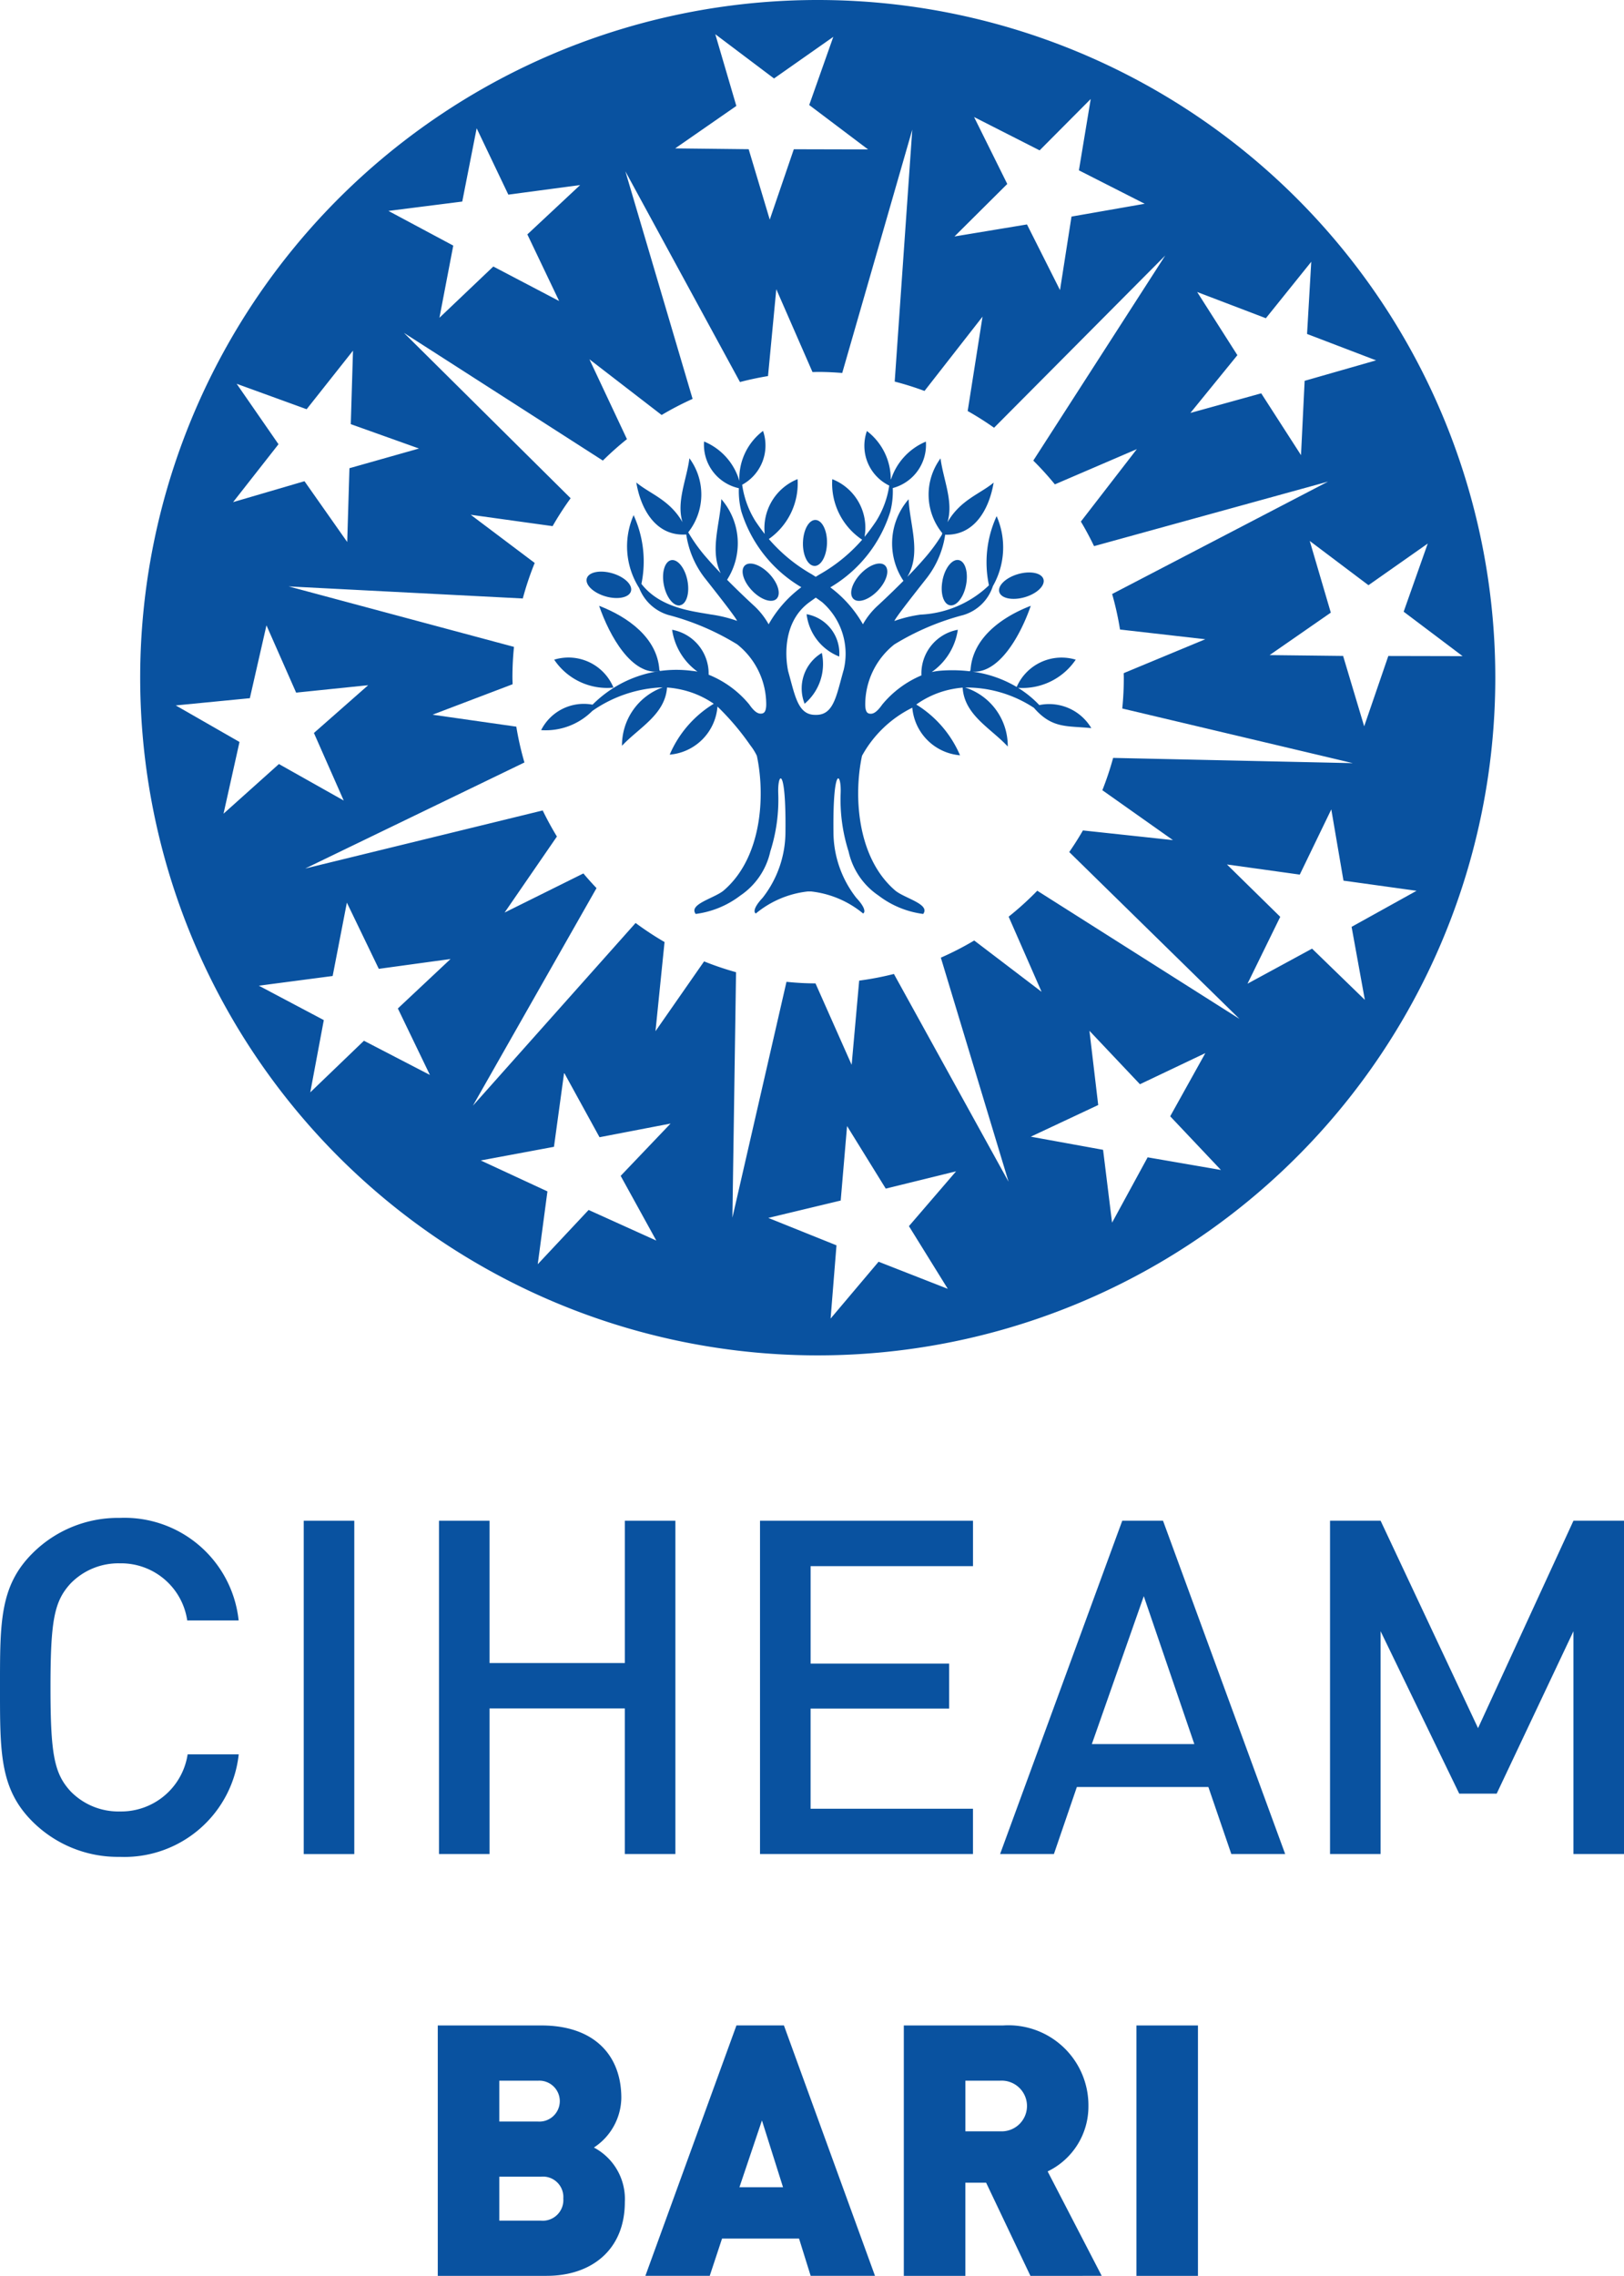
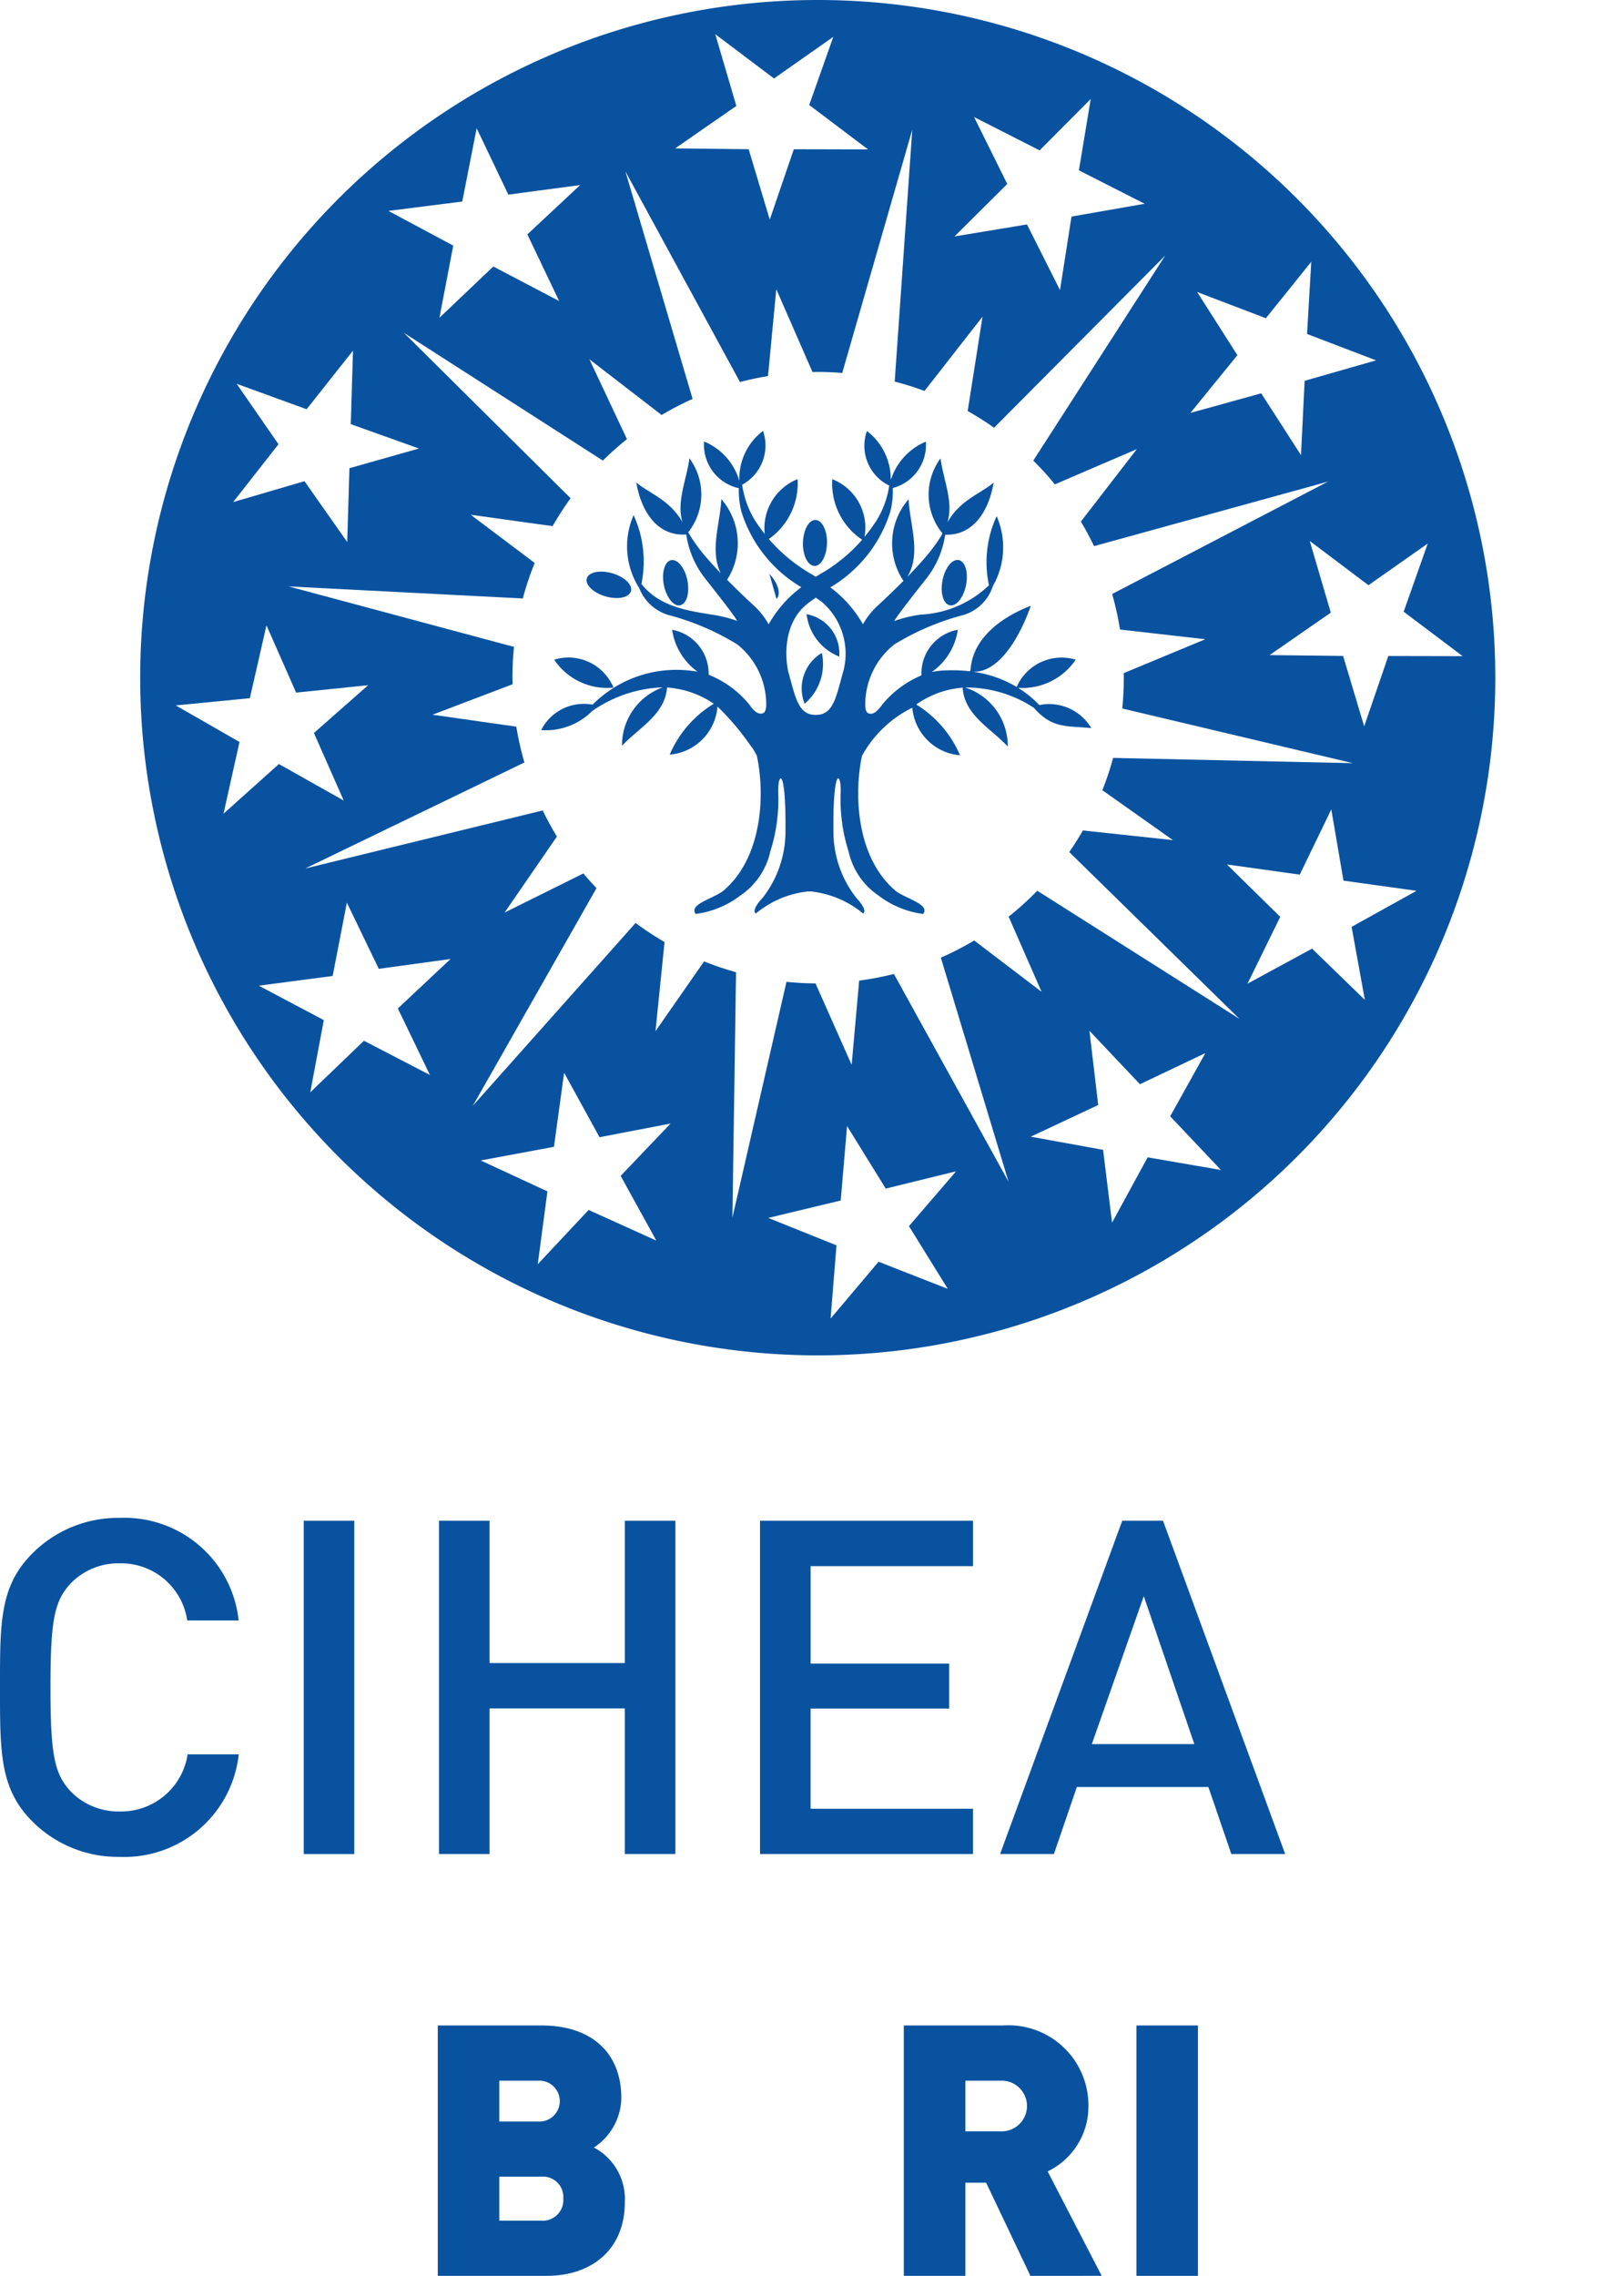
<svg xmlns="http://www.w3.org/2000/svg" width="80" height="112.09" viewBox="0 0 80 112.09">
  <g transform="translate(0 -2)">
    <path d="M84.815,51.245h0l-2.6-2.523-3.181,1.727,1.613-3.294-2.626-2.579,3.588.5,1.553-3.212.6,3.509,3.6.5-3.2,1.776ZM68.678,45.87h0a15.2,15.2,0,0,1-1.41,1.278l1.622,3.7-3.318-2.527a14.917,14.917,0,0,1-1.644.845l3.335,11.036L61.616,49.969a14.875,14.875,0,0,1-1.711.328l-.371,4.147-1.781-4.011c-.482,0-.96-.028-1.429-.077L53.66,61.97l.179-12.087a15.041,15.041,0,0,1-1.574-.533l-2.394,3.438.446-4.391a15.238,15.238,0,0,1-1.426-.939l-8.015,9,6.09-10.717c-.223-.235-.439-.474-.646-.723l-3.882,1.927L45.015,43.2q-.379-.623-.7-1.284l-11.7,2.86,10.8-5.223a14.95,14.95,0,0,1-.4-1.764L38.888,37.2l3.944-1.5c0-.105-.008-.211-.008-.317A15.154,15.154,0,0,1,42.9,33.86L31.8,30.882l11.534.594a14.962,14.962,0,0,1,.587-1.75l-3.152-2.373,4.034.56a14.961,14.961,0,0,1,.888-1.374l-8.212-8.145,9.8,6.29a15.212,15.212,0,0,1,1.186-1.056l-1.849-3.933,3.558,2.744a15.112,15.112,0,0,1,1.525-.793L48.388,10.439l5.645,10.377c.452-.119.914-.217,1.381-.294l.408-4.279,1.783,4.081c.092,0,.184-.006.277-.006.4,0,.8.021,1.188.051L62.521,8.385l-.866,12.409a14.851,14.851,0,0,1,1.468.461l2.859-3.66-.732,4.649a15.1,15.1,0,0,1,1.3.823l8.432-8.482-6.5,10.1a15.03,15.03,0,0,1,1.063,1.171l4.038-1.736-2.757,3.568q.351.588.649,1.21L83,25.72,72.366,31.256a14.861,14.861,0,0,1,.388,1.749l4.2.479-4.018,1.669c0,.075.005.149.005.224a15.157,15.157,0,0,1-.076,1.518l11.358,2.691-11.808-.258a14.975,14.975,0,0,1-.531,1.591l3.478,2.458L70.927,42.9q-.315.547-.674,1.064l8.386,8.218ZM74.115,59h0l-1.753,3.219L71.92,58.63l-3.561-.647,3.321-1.559-.432-3.656L73.736,55.4l3.222-1.533-1.732,3.112,2.5,2.644ZM64.27,65.477h0l-3.409-1.335-2.364,2.8.29-3.608-3.358-1.35,3.566-.856.313-3.669,1.906,3.082,3.465-.852-2.323,2.7ZM49.911,63.1h0l-3.334-1.508-2.506,2.673.477-3.588-3.285-1.523,3.607-.672.5-3.649,1.744,3.177,3.5-.673-2.458,2.576ZM38.759,54.943h0l-3.25-1.685L32.865,55.8l.667-3.559-3.2-1.694,3.636-.478.7-3.614,1.573,3.262,3.535-.485L37.18,51.668Zm-12.52-18.2h0l3.65-.356.818-3.588,1.462,3.314,3.549-.366L33.045,38.1l1.468,3.327L31.321,39.63l-2.729,2.446.787-3.533Zm3-15.841h0l3.447,1.253,2.284-2.885-.109,3.62,3.36,1.2-3.426.97-.11,3.634L32.58,25.7l-3.516,1.03L31.3,23.879Zm11.113-8.975h0l.71-3.61,1.56,3.269,3.537-.471-2.6,2.43,1.566,3.281-3.243-1.7-2.654,2.525.681-3.555-3.193-1.708ZM52.817,3.685h0l2.893,2.18,2.92-2.05L57.444,7.172l2.9,2.188-3.659-.009L55.5,12.817,54.461,9.349l-3.62-.041,3.013-2.09ZM65.565,7.764h0l3.229,1.642,2.517-2.53-.582,3.513,3.241,1.647-3.606.631-.566,3.62-1.627-3.233-3.571.592,2.6-2.585Zm10.99,8.618h0l3.384,1.291,2.236-2.78-.207,3.555,3.4,1.3-3.519,1.008-.179,3.66-1.96-3.044-3.489.966,2.315-2.845ZM89.631,34.316h0l-3.66-.008-1.189,3.465-1.038-3.467-3.62-.042,3.014-2.091L82.1,28.642l2.893,2.18,2.92-2.051-1.186,3.356ZM57.867,2A33.377,33.377,0,1,0,91.241,35.375,33.374,33.374,0,0,0,57.867,2Z" transform="translate(-17.581)" fill="#0952a0" />
    <path d="M140.79,109.184a2.562,2.562,0,0,0,1.607,2.086,1.959,1.959,0,0,0-1.607-2.086" transform="translate(-101.056 -76.934)" fill="#0952a0" />
    <path d="M99.654,118.357a2.4,2.4,0,0,0-2.921-1.376,3.139,3.139,0,0,0,2.921,1.376" transform="translate(-69.433 -82.491)" fill="#0952a0" />
-     <path d="M107.578,110.948l-.035-.069c-.1-1.572-1.536-2.608-2.968-3.159.516,1.494,1.613,3.454,3,3.228" transform="translate(-75.062 -75.883)" fill="#0952a0" />
-     <path d="M174.4,102.864c.091.315.652.429,1.253.255s1.014-.571.924-.885-.652-.428-1.254-.254-1.014.57-.923.884" transform="translate(-125.174 -71.705)" fill="#0952a0" />
    <path d="M140.718,95c.328.006.6-.5.616-1.121s-.241-1.138-.569-1.145-.6.495-.616,1.12.242,1.138.569,1.145" transform="translate(-100.595 -65.126)" fill="#0952a0" />
    <path d="M103.3,102.971c.6.174,1.162.06,1.253-.255s-.323-.71-.923-.884-1.162-.06-1.253.254.322.71.923.885" transform="translate(-73.471 -71.598)" fill="#0952a0" />
    <path d="M140.045,118.52l-.024-.067a2.562,2.562,0,0,0,.845-2.5,2.035,2.035,0,0,0-.821,2.564" transform="translate(-100.382 -81.795)" fill="#0952a0" />
    <path d="M164.412,100.736c-.122.614.038,1.163.359,1.227s.681-.382.8-1-.038-1.163-.36-1.227-.68.381-.8.995" transform="translate(-117.982 -70.152)" fill="#0952a0" />
-     <path d="M149.032,100.857c-.43.454-.586,1-.349,1.23s.779.04,1.209-.415.586-1,.349-1.23-.779-.039-1.209.415" transform="translate(-106.642 -70.591)" fill="#0952a0" />
    <path d="M109.365,88.949h0c-.365,1.263-.481,2.262-1.384,2.242-.878.019-1.013-.924-1.355-2.137h0s-.552-2.256,1.052-3.418q.15-.109.306-.219.157.11.307.219a3.369,3.369,0,0,1,1.073,3.313m9.629,1.759a5.192,5.192,0,0,0-1.044-.848,3.166,3.166,0,0,0,2.839-1.387,2.413,2.413,0,0,0-2.908,1.344,5.755,5.755,0,0,0-2.176-.754c1.327.086,2.371-1.8,2.87-3.243-1.432.551-2.867,1.587-2.967,3.159l-.034.066a7.316,7.316,0,0,0-1.489-.025,2.817,2.817,0,0,0-.392.064A3.08,3.08,0,0,0,114.98,87a2.187,2.187,0,0,0-1.792,2.247,5.039,5.039,0,0,0-1.931,1.436c-.244.348-.418.453-.559.453s-.269-.041-.278-.43a3.782,3.782,0,0,1,1.429-2.981,12.578,12.578,0,0,1,3.4-1.45,2.184,2.184,0,0,0,1.458-1.425,3.842,3.842,0,0,0,.185-3.446,5.446,5.446,0,0,0-.378,3.406,5.227,5.227,0,0,1-3.372,1.444,6.533,6.533,0,0,0-1.289.314c.1-.209.709-.988,1.615-2.139a4.562,4.562,0,0,0,.89-2.112c1.407.052,2.158-1.2,2.387-2.565-.669.56-1.637.846-2.275,1.954.31-1.017-.21-2.11-.341-3.147a3.006,3.006,0,0,0,.088,3.685c-.008.022-.018.042-.026.065h.011a8.444,8.444,0,0,1-.9,1.214c-.246.284-.529.586-.81.873.7-1.165.123-2.554.064-3.824a3.318,3.318,0,0,0-.254,4.018c-.659.664-1.254,1.21-1.254,1.21a3.669,3.669,0,0,0-.742.93,5.885,5.885,0,0,0-1.607-1.819,6.594,6.594,0,0,0,2.954-3.727,4.017,4.017,0,0,0,.123-1.164,2.2,2.2,0,0,0,1.631-2.287,3.037,3.037,0,0,0-1.718,1.863.192.192,0,0,0-.012-.025,2.988,2.988,0,0,0-1.175-2.36,2.179,2.179,0,0,0,1.1,2.688,4.546,4.546,0,0,1-.651,1.76c-.177.262-.362.517-.566.766a2.567,2.567,0,0,0-1.589-2.842,3.32,3.32,0,0,0,1.472,2.982,8,8,0,0,1-2.081,1.7c-.067.039-.135.082-.206.127-.07-.045-.138-.088-.2-.127a7.981,7.981,0,0,1-2.11-1.735,3.347,3.347,0,0,0,1.416-2.949,2.605,2.605,0,0,0-1.619,2.7c-.16-.2-.309-.411-.453-.624a4.584,4.584,0,0,1-.658-1.8,2.2,2.2,0,0,0,1.028-2.651,2.942,2.942,0,0,0-1.166,2.465,3.006,3.006,0,0,0-1.739-1.943,2.19,2.19,0,0,0,1.714,2.3,4.042,4.042,0,0,0,.124,1.149,6.59,6.59,0,0,0,2.954,3.727,5.87,5.87,0,0,0-1.611,1.827,3.676,3.676,0,0,0-.747-.939s-.623-.57-1.3-1.255a3.325,3.325,0,0,0-.284-3.973c-.055,1.207-.581,2.522-.03,3.651-.224-.234-.445-.473-.641-.7A8.118,8.118,0,0,1,101.7,82.2a3.009,3.009,0,0,0,.058-3.647c-.13,1.036-.651,2.129-.341,3.147-.637-1.109-1.606-1.393-2.275-1.954.233,1.387,1.007,2.661,2.461,2.561a4.569,4.569,0,0,0,.89,2.116c.907,1.15,1.511,1.929,1.616,2.139a6.543,6.543,0,0,0-1.29-.314c-.907-.162-2.5-.315-3.425-1.508a5.458,5.458,0,0,0-.385-3.384,3.825,3.825,0,0,0,.277,3.591,2.225,2.225,0,0,0,1.426,1.322,12.546,12.546,0,0,1,3.4,1.45,3.78,3.78,0,0,1,1.43,2.981c-.01.388-.139.43-.279.43s-.314-.1-.558-.453a5.016,5.016,0,0,0-2-1.464A2.193,2.193,0,0,0,100.906,87a3.092,3.092,0,0,0,1.251,2.062c-.093-.017-.187-.031-.282-.039a5.83,5.83,0,0,0-4.888,1.666,2.354,2.354,0,0,0-2.533,1.254A3.241,3.241,0,0,0,96.972,91a6.456,6.456,0,0,1,3.473-1.164,3.036,3.036,0,0,0-2.008,2.878c.825-.886,2.119-1.527,2.219-2.87a4.173,4.173,0,0,1,.525.068,4.548,4.548,0,0,1,1.777.732,5.424,5.424,0,0,0-2.171,2.506,2.576,2.576,0,0,0,2.353-2.368,12.672,12.672,0,0,1,1.619,1.909,2.765,2.765,0,0,1,.321.515c.412,1.912.274,4.994-1.628,6.63-.45.387-1.75.673-1.385,1.16a4.58,4.58,0,0,0,2.2-.906,3.535,3.535,0,0,0,1.476-2.17,8.381,8.381,0,0,0,.391-2.86c-.041-1.055.392-1.409.355,1.9a5.276,5.276,0,0,1-1.125,3.242c-.476.508-.43.726-.333.771a4.846,4.846,0,0,1,2.546-1.083h.19a4.859,4.859,0,0,1,2.546,1.083c.1-.045.142-.262-.335-.771a5.277,5.277,0,0,1-1.124-3.242c-.036-3.309.4-2.956.354-1.9a8.385,8.385,0,0,0,.391,2.86,3.534,3.534,0,0,0,1.475,2.17,4.58,4.58,0,0,0,2.2.906c.366-.487-.935-.773-1.385-1.16-1.9-1.636-2.039-4.718-1.628-6.63a5.7,5.7,0,0,1,2.477-2.368,2.576,2.576,0,0,0,2.351,2.344,5.445,5.445,0,0,0-2.156-2.5,4.511,4.511,0,0,1,1.833-.772,4.087,4.087,0,0,1,.452-.06c.085,1.359,1.392,2,2.222,2.9a3.021,3.021,0,0,0-2.1-2.906,6.069,6.069,0,0,1,3.388,1c.9,1.035,1.619.879,2.828,1A2.415,2.415,0,0,0,118.994,90.709Z" transform="translate(-67.797 -53.983)" fill="#0952a0" />
-     <path d="M131.287,102.087c.238-.225.082-.776-.349-1.23s-.971-.64-1.209-.415-.081.776.349,1.23.972.64,1.21.415" transform="translate(-93.037 -70.591)" fill="#0952a0" />
+     <path d="M131.287,102.087c.238-.225.082-.776-.349-1.23" transform="translate(-93.037 -70.591)" fill="#0952a0" />
    <path d="M116.563,101.963c.321-.064.481-.614.359-1.227s-.482-1.059-.8-.995-.481.614-.359,1.227.482,1.059.8,1" transform="translate(-83.06 -70.152)" fill="#0952a0" />
    <path d="M5.9,283.587a5.952,5.952,0,0,1-4.313-1.752C-.023,280.221,0,278.4,0,275.24s-.023-4.98,1.591-6.594A5.949,5.949,0,0,1,5.9,266.893a5.653,5.653,0,0,1,5.856,5.05H9.223A3.293,3.293,0,0,0,5.9,269.13a3.282,3.282,0,0,0-2.422.992c-.807.876-.991,1.821-.991,5.118s.184,4.243.991,5.12a3.284,3.284,0,0,0,2.422.991,3.315,3.315,0,0,0,3.343-2.813H11.76A5.667,5.667,0,0,1,5.9,283.587" transform="translate(0 -190.134)" fill="#0952a0" />
    <rect width="2.491" height="16.417" transform="translate(14.962 76.898)" fill="#0952a0" />
    <path d="M85.776,283.8v-7.171H79.113V283.8H76.622V267.385h2.491v7.009h6.664v-7.009h2.49V283.8Z" transform="translate(-54.997 -190.487)" fill="#0952a0" />
    <path d="M132.659,283.8V267.385h10.492v2.237h-8v4.8h6.825v2.214H135.15v4.934h8V283.8Z" transform="translate(-95.22 -190.487)" fill="#0952a0" />
    <path d="M181.643,271.1h0l-2.559,7.286h5.049Zm4.312,12.7-1.13-3.3h-6.479l-1.13,3.3h-2.651l6.018-16.417h2.007l6.018,16.417Z" transform="translate(-125.299 -190.487)" fill="#0952a0" />
-     <path d="M244.145,283.8V272.827l-3.782,8h-1.845l-3.873-8V283.8h-2.491V267.385h2.491l4.8,10.215,4.7-10.215h2.49V283.8Z" transform="translate(-166.635 -190.487)" fill="#0952a0" />
    <path d="M81.485,362.917H79.441v2.165h2.044a1.018,1.018,0,0,0,1.109-1.091,1.006,1.006,0,0,0-1.109-1.074m-.156-4.729H79.441V360.2h1.888a1.008,1.008,0,1,0,0-2.009Zm.45,9.614H76.41V355.469h5.11c2.564,0,3.932,1.438,3.932,3.568a2.97,2.97,0,0,1-1.351,2.443,2.868,2.868,0,0,1,1.524,2.685C85.625,366.52,83.98,367.8,81.78,367.8Z" transform="translate(-54.845 -253.712)" fill="#0952a0" />
-     <path d="M118.4,360.146h0l-1.109,3.291h2.148ZM120.8,367.8l-.572-1.836h-3.793l-.607,1.836h-3.17l4.486-12.333h2.339l4.486,12.333Z" transform="translate(-80.866 -253.712)" fill="#0952a0" />
    <path d="M162.5,358.188h-1.715v2.494H162.5a1.249,1.249,0,1,0,0-2.494m1.489,9.614-2.183-4.59h-1.022v4.59h-3.032V355.469h4.885a3.941,3.941,0,0,1,4.209,3.966,3.547,3.547,0,0,1-2.009,3.222L167.5,367.8Z" transform="translate(-113.229 -253.712)" fill="#0952a0" />
    <rect width="3.031" height="12.333" transform="translate(55.982 101.757)" fill="#0952a0" />
  </g>
</svg>